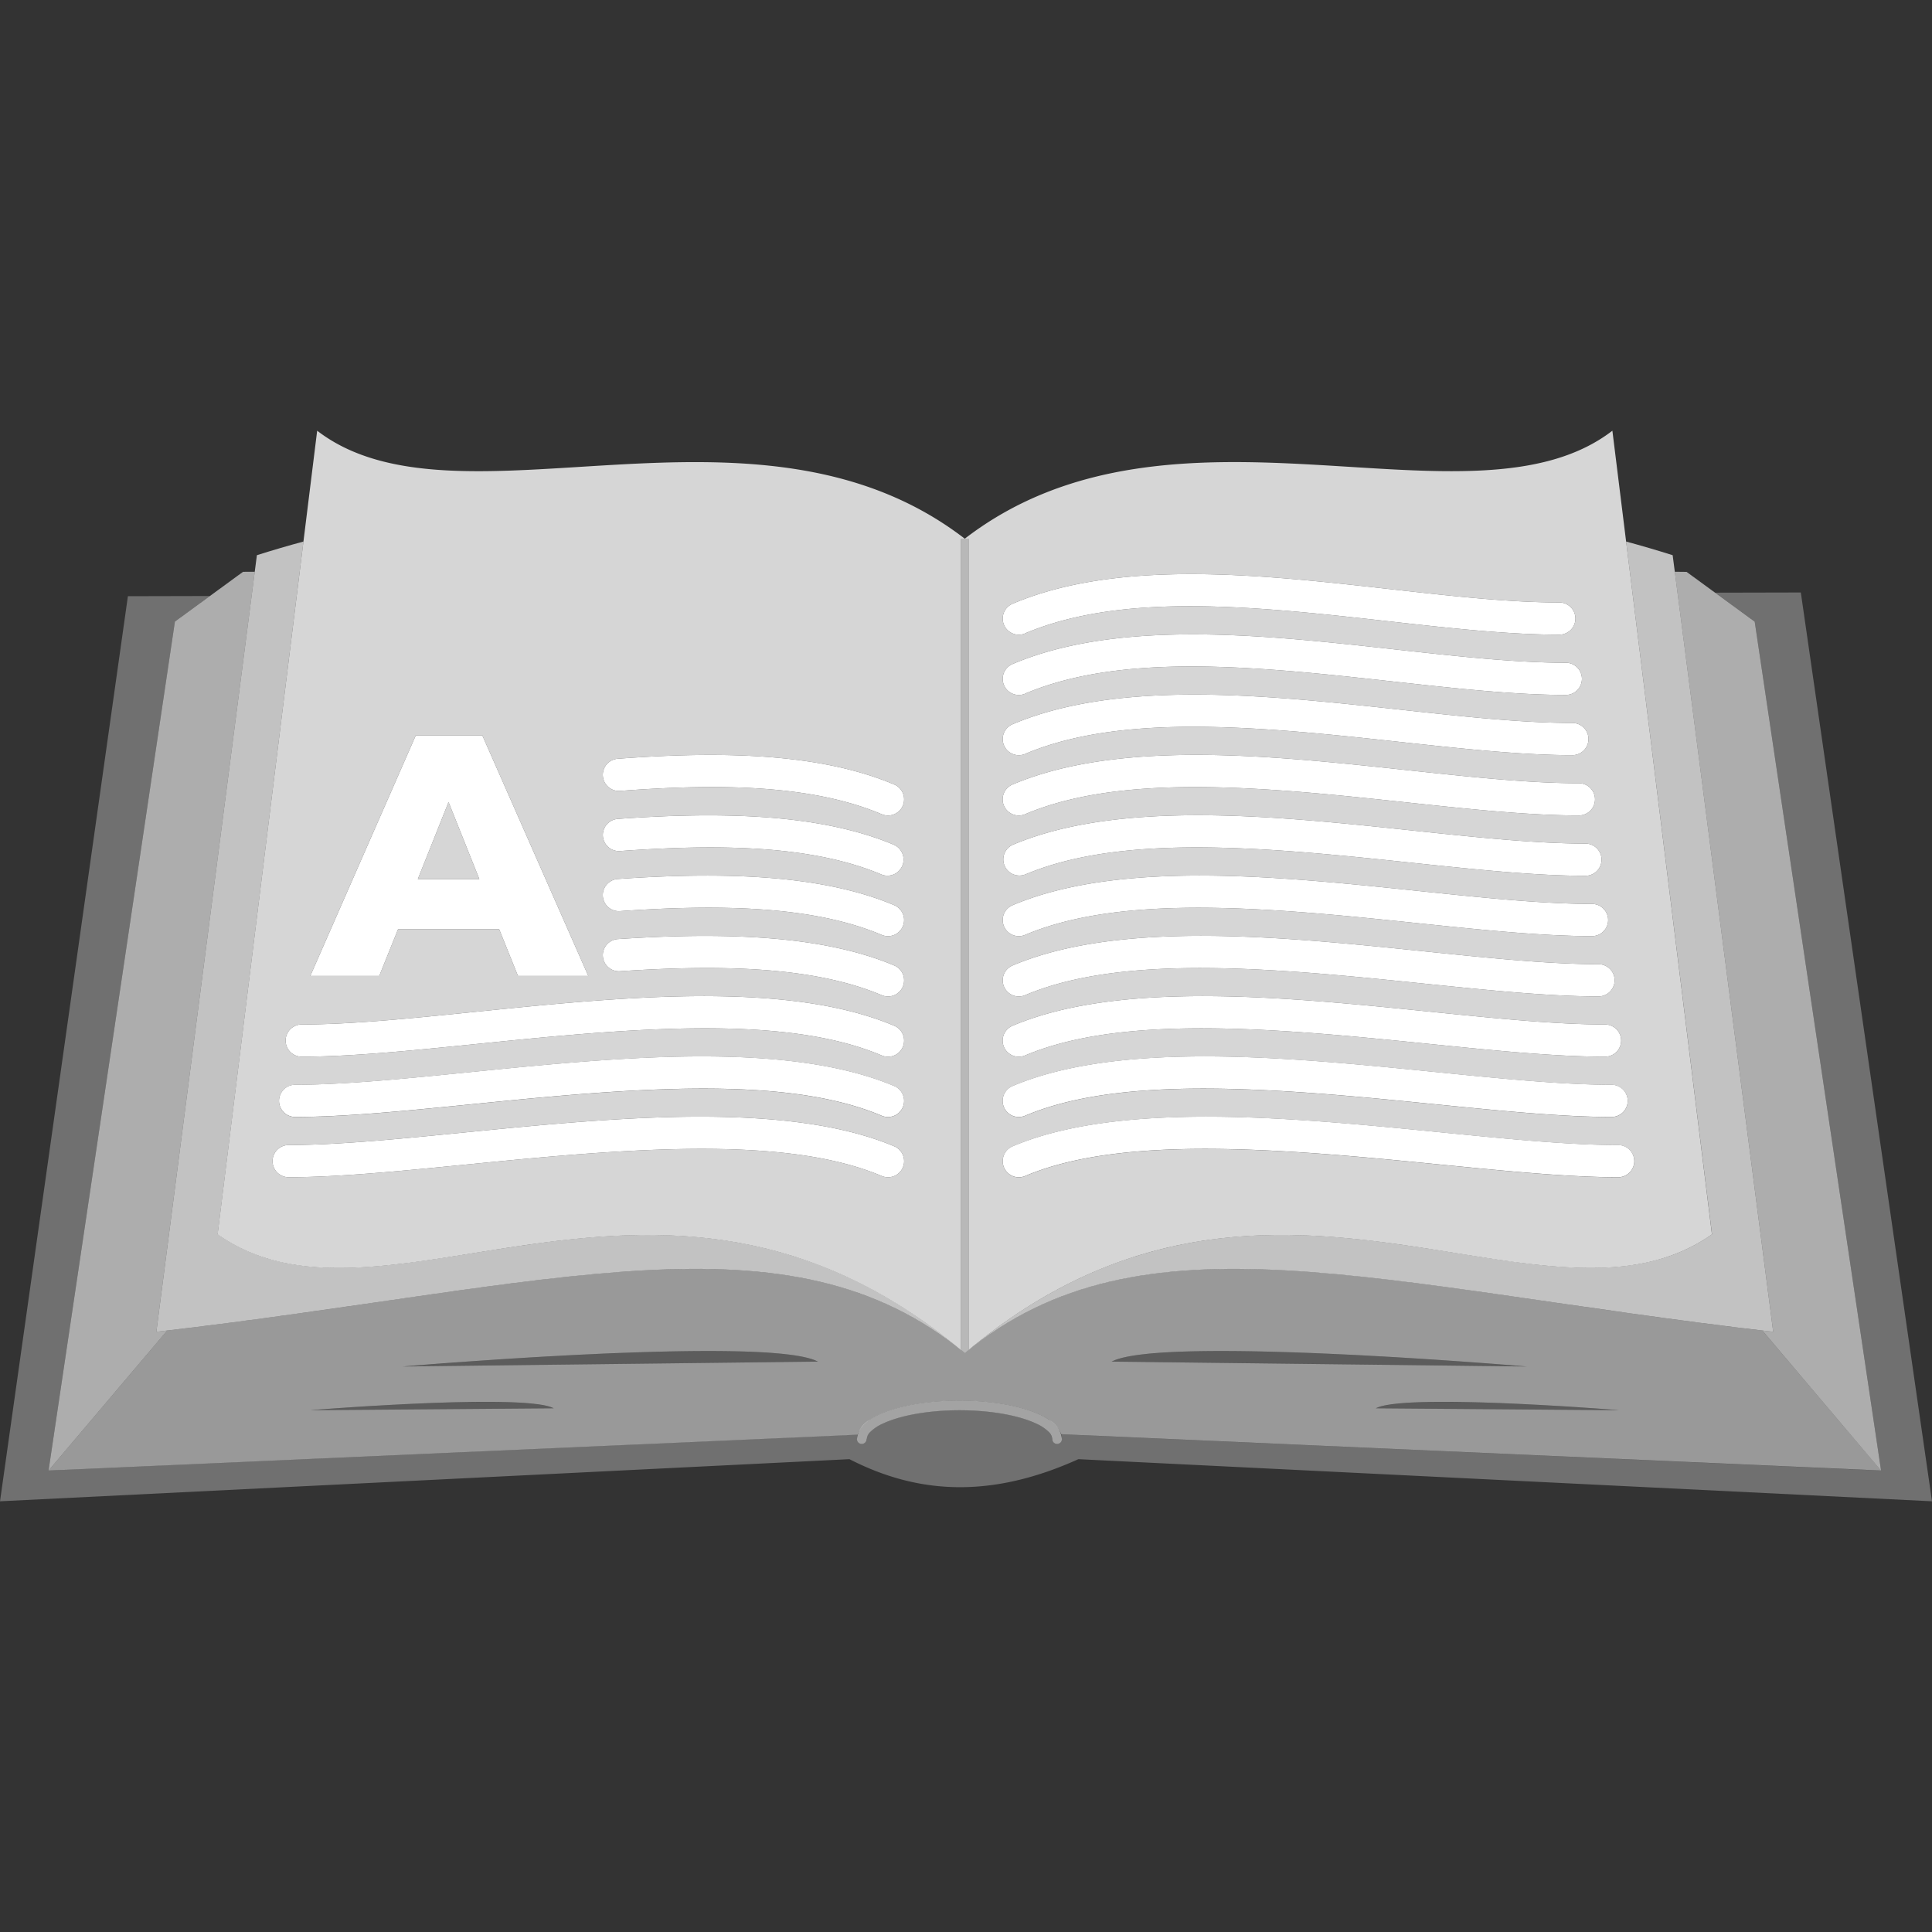
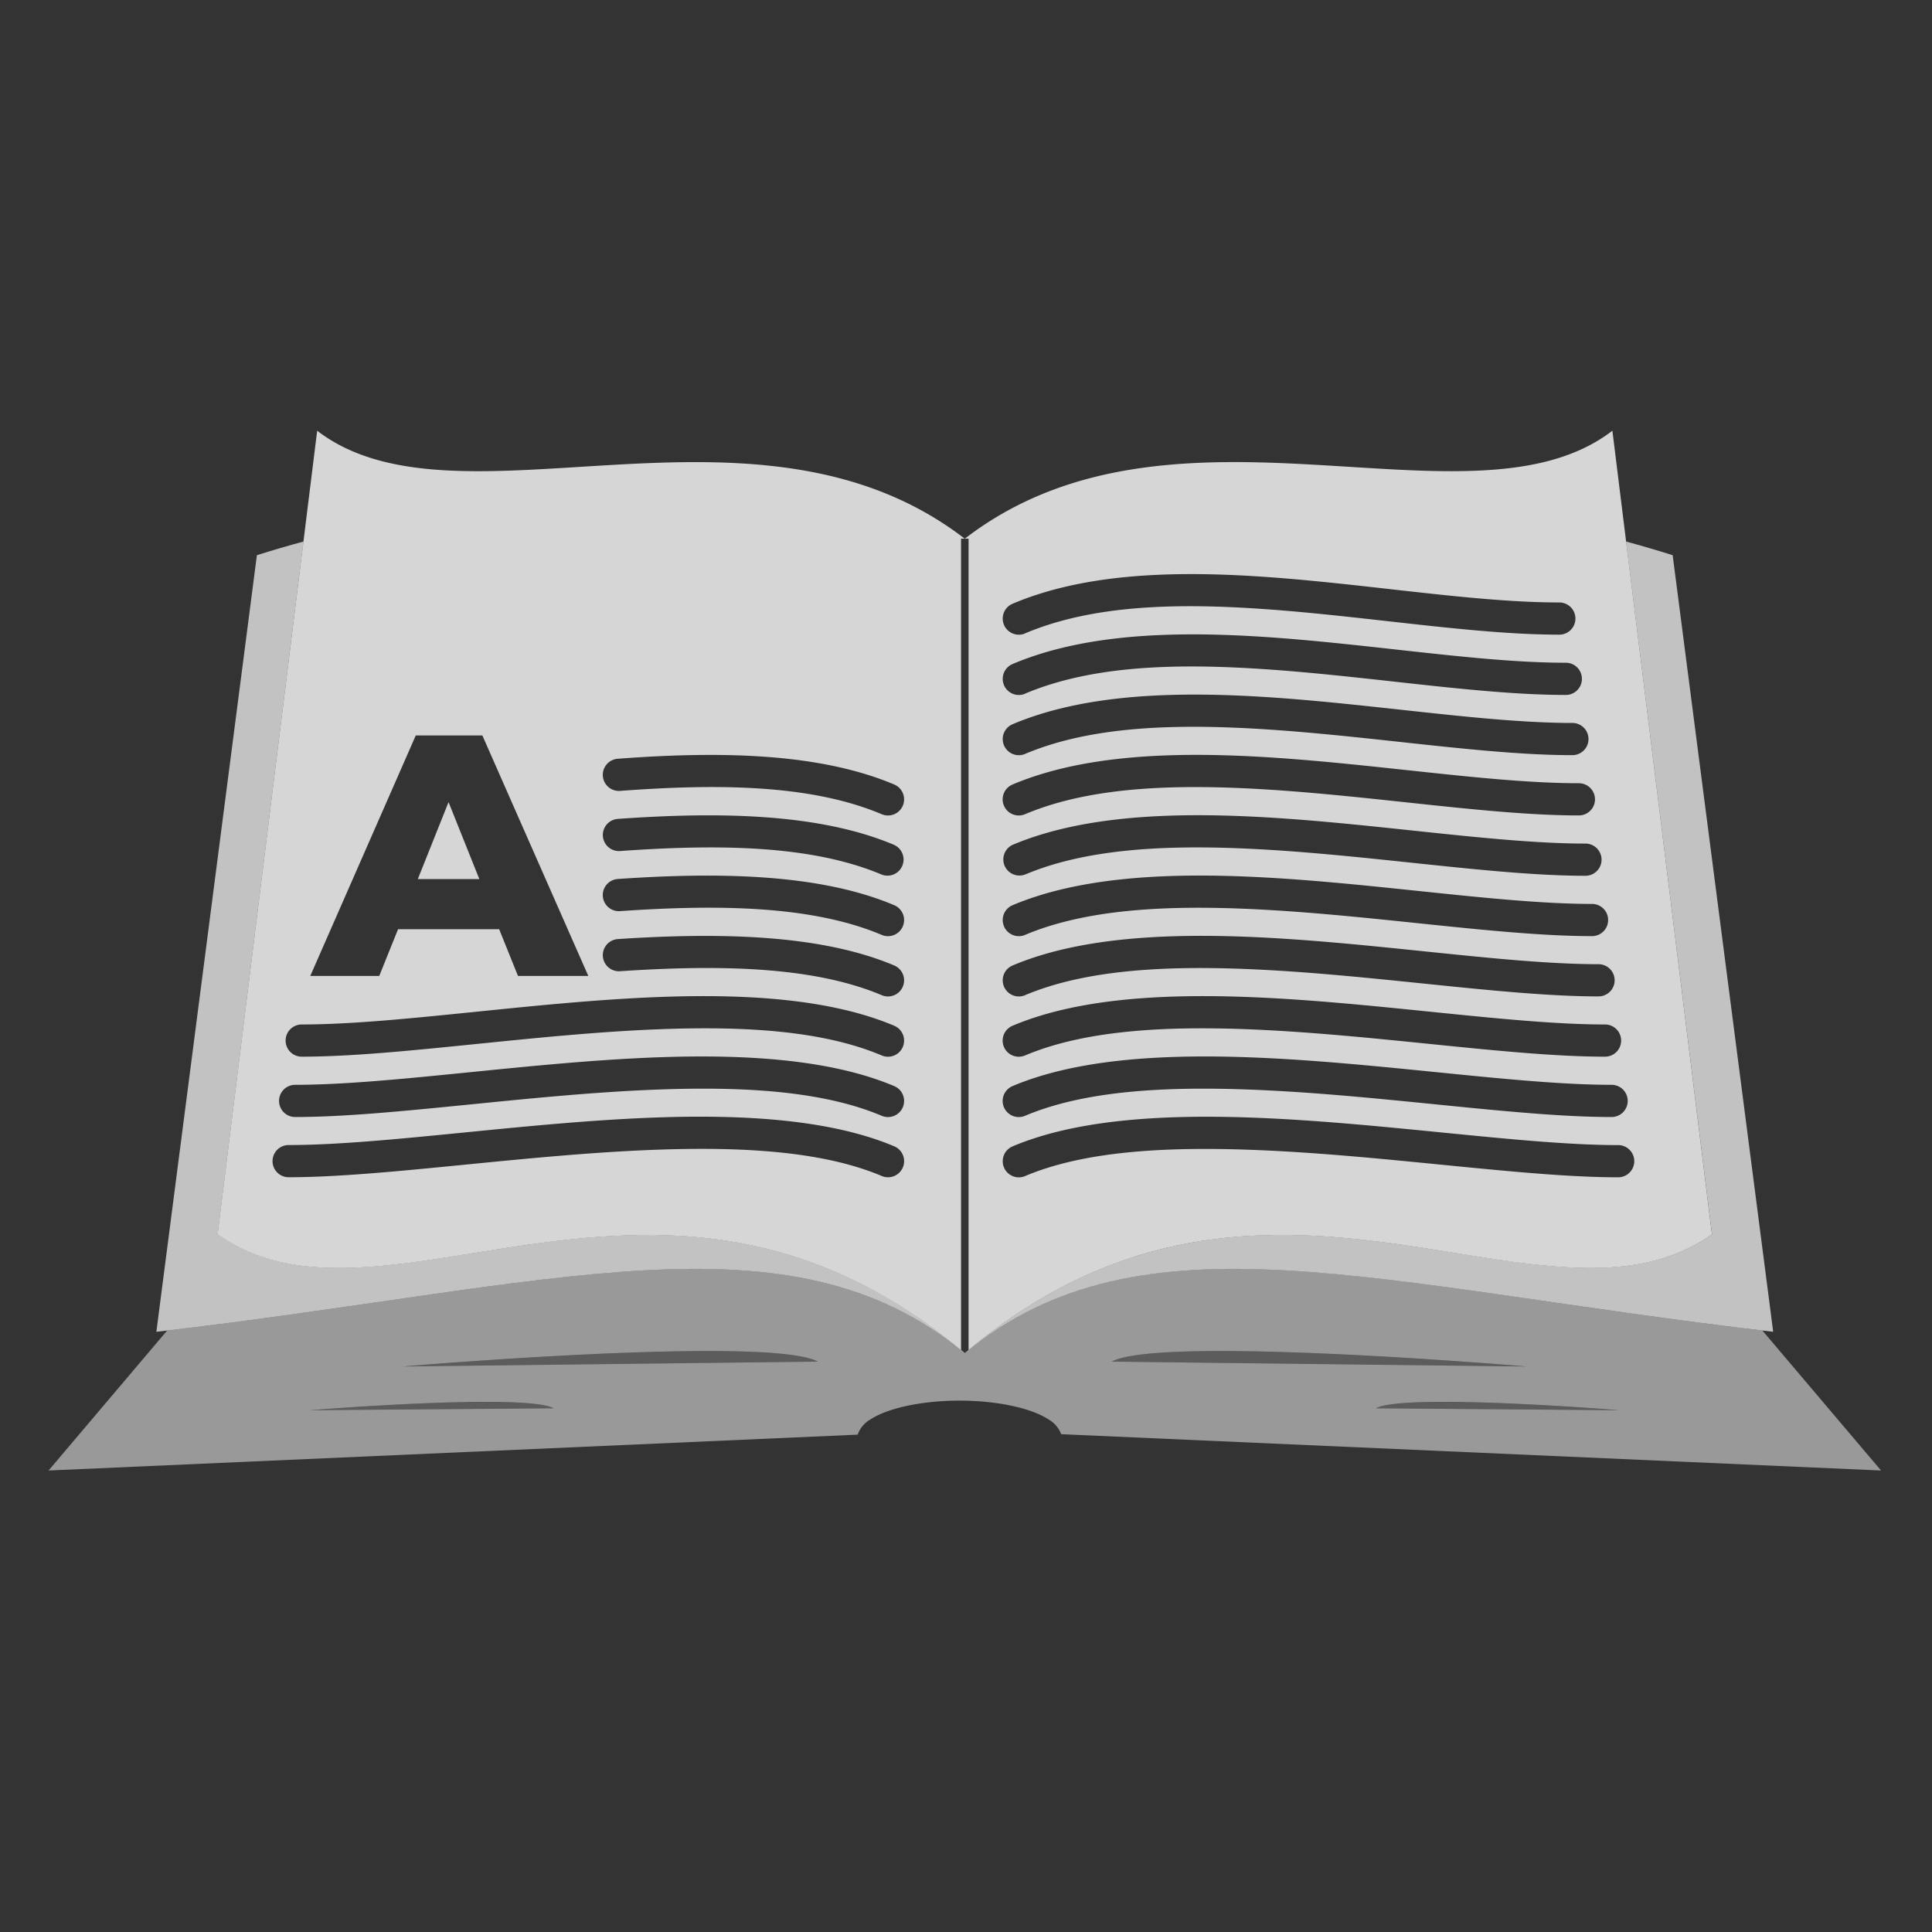
<svg xmlns="http://www.w3.org/2000/svg" viewBox="0 0 300 300">
  <rect x="0" y="0" width="300" height="300" fill="#333333" stroke="none" />
  <g fill="#fff">
    <g fill-rule="evenodd">
      <path d="m 252.5 84.09 q 3.62 .98 7.23 2.12 l 15.61 120.59 c -61.66 -7.13 -98.1 -19.39 -125.53 3.31 -27.44 -22.7 -63.87 -10.44 -125.53 -3.31 l 15.61 -120.59 q 3.6 -1.14 7.23 -2.12 l -13.32 107.57 c 26.23 18.44 69.29 -21.08 116.02 18.44 46.72 -39.52 89.79 0 116.02 -18.44 z" opacity=".7" />
-       <path d="m 260.06 88.78 l 1.83 .02 10.58 7.73 19.62 131.82 -18.43 -21.75 c .56 .07 1.12 .13 1.68 .2 z m -220.5 0 l -15.28 118.02 c .56 -.06 1.12 -.13 1.68 -.2 l -18.42 21.74 19.62 -131.82 10.58 -7.73 z" opacity=".6" />
-       <path d="m 149.23 209.62 v -125.97 h 1.17 v 125.97 l -.44 .37 -.1 .09 c -.01 .01 -.02 .03 -.03 .03 s -.02 -.02 -.03 -.03 l -.1 -.09 -.45 -.37 z" opacity=".65" />
      <path d="m 127 211.43 l -64.45 .76 s 56.83 -4.86 64.45 -.76 z m 45.63 0 l 64.45 .76 s -56.84 -4.86 -64.46 -.76 z m -86.65 7.25 l -37.84 .3 s 33.38 -2.72 37.84 -.3 z m 127.66 0 l 37.84 .3 s -33.37 -2.72 -37.84 -.3 z" opacity=".2" />
      <path d="m 127 211.43 l -64.45 .76 s 56.83 -4.86 64.45 -.76 z m 45.63 0 l 64.45 .76 s -56.84 -4.86 -64.46 -.76 z m -86.65 7.25 l -37.84 .3 s 33.38 -2.72 37.84 -.3 z m 127.66 0 l 37.84 .3 s -33.37 -2.72 -37.84 -.3 z m -48.86 4.02 a 4.43 4.43 0 0 0 -1.91 -2.26 c -2.6 -1.73 -7.84 -2.95 -13.88 -2.95 s -11.28 1.22 -13.88 2.95 a 4.37 4.37 0 0 0 -1.93 2.33 l -125.64 5.57 18.42 -21.74 c 60.64 -7.15 96.66 -18.99 123.85 3.5 l .32 -.26 c 27.15 -22.14 63.13 -10.37 123.53 -3.24 l 18.43 21.74 z" opacity=".5" />
-       <path d="m 134.59 223.46 a 1.67 1.67 0 0 1 .56 -1.13 6.59 6.59 0 0 1 1.93 -1.28 c 2.69 -1.26 7.03 -2.07 11.91 -2.07 s 9.23 .81 11.91 2.07 a 6.58 6.58 0 0 1 1.93 1.28 1.67 1.67 0 0 1 .56 1.13 .75 .75 0 0 0 1.5 0 3.82 3.82 0 0 0 -2.03 -3.03 c -2.6 -1.73 -7.84 -2.95 -13.88 -2.95 s -11.28 1.22 -13.88 2.95 a 3.82 3.82 0 0 0 -2.03 3.03 .75 .75 0 0 0 1.5 0 z" opacity=".55" />
-       <path d="m 164.78 222.7 l 127.31 5.65 -19.62 -131.83 -6.15 -4.49 13.31 -.03 20.37 141.12 -132.55 -6.54 c -13.96 6.31 -25.27 5.27 -35.55 0 l -131.9 6.54 19.86 -140.54 12.73 -.03 -5.43 3.97 -19.62 131.82 125.64 -5.58 a 2.61 2.61 0 0 0 -.1 .69 .75 .75 0 0 0 1.5 0 1.67 1.67 0 0 1 .56 -1.13 6.59 6.59 0 0 1 1.93 -1.28 c 2.69 -1.26 7.03 -2.07 11.91 -2.07 s 9.23 .81 11.91 2.07 a 6.58 6.58 0 0 1 1.93 1.28 1.67 1.67 0 0 1 .56 1.13 .75 .75 0 0 0 1.5 0 2.59 2.59 0 0 0 -.1 -.75 z" opacity=".3" />
    </g>
-     <path d="m 159.17 98.35 c 11.39 -4.81 25.78 -4.73 40.31 -3.53 15.03 1.25 30.23 3.73 42.65 3.73 a 2.5 2.5 0 0 0 0 -5 c -14.8 0 -33.57 -3.57 -51.27 -4.28 -12.22 -.49 -23.94 .38 -33.63 4.48 a 2.5 2.5 0 0 0 1.95 4.61 z m 0 9.36 c 11.4 -4.82 26.03 -4.73 40.82 -3.53 15.29 1.25 30.73 3.73 43.15 3.73 a 2.5 2.5 0 0 0 0 -5 c -14.8 0 -33.94 -3.57 -51.93 -4.28 -12.41 -.49 -24.3 .38 -33.98 4.48 a 2.5 2.5 0 0 0 1.95 4.61 z m 0 9.36 c 9.08 -3.84 20.38 -4.55 32.2 -4.09 18.36 .72 37.93 4.28 52.79 4.28 a 2.5 2.5 0 0 0 0 -5 c -14.81 0 -34.31 -3.57 -52.59 -4.28 -12.61 -.49 -24.66 .38 -34.34 4.48 a 2.5 2.5 0 0 0 1.95 4.61 z m 0 9.36 c 9.08 -3.84 20.55 -4.55 32.56 -4.09 18.65 .72 38.59 4.28 53.44 4.28 a 2.5 2.5 0 0 0 0 -5 c -14.81 0 -34.67 -3.57 -53.25 -4.28 -12.81 -.49 -25.02 .39 -34.7 4.48 a 2.5 2.5 0 0 0 1.95 4.61 z m -20.31 -4.61 c -11.74 -4.96 -27.21 -5.18 -42.94 -4 a 2.5 2.5 0 0 0 .37 4.99 c 14.87 -1.11 29.52 -1.07 40.62 3.62 a 2.5 2.5 0 0 0 1.95 -4.61 z m 20.31 13.98 c 9.08 -3.84 20.71 -4.55 32.92 -4.09 18.94 .72 39.24 4.28 54.1 4.28 a 2.5 2.5 0 0 0 0 -5 c -14.81 0 -35.04 -3.57 -53.91 -4.28 -13 -.49 -25.37 .39 -35.05 4.48 a 2.5 2.5 0 0 0 1.95 4.6 z m -20.31 -4.6 c -11.61 -4.91 -27.13 -5.17 -42.93 -4.04 a 2.5 2.5 0 0 0 .36 4.99 c 14.95 -1.07 29.64 -.99 40.63 3.66 a 2.5 2.5 0 0 0 1.95 -4.6 z m -64.43 5.3 l -4.78 -11.95 -4.77 11.95 z m 64.43 4.06 c -11.49 -4.86 -27.04 -5.17 -42.93 -4.07 a 2.5 2.5 0 0 0 .34 4.99 c 15.03 -1.04 29.76 -.91 40.64 3.69 a 2.5 2.5 0 0 0 1.95 -4.61 z m 20.31 4.61 c 9.09 -3.84 20.88 -4.55 33.28 -4.09 19.23 .72 39.9 4.28 54.76 4.28 a 2.5 2.5 0 0 0 0 -5 c -14.81 0 -35.4 -3.57 -54.57 -4.28 -13.2 -.49 -25.73 .39 -35.41 4.48 a 2.5 2.5 0 1 0 1.95 4.61 z m -81.66 -.88 h -15.7 l -2.92 7.25 h -10.71 l 16.38 -37.34 h 10.34 l 16.45 37.34 h -10.92 z m 61.35 5.63 c -11.38 -4.81 -26.96 -5.16 -42.92 -4.1 a 2.5 2.5 0 1 0 .33 4.99 c 15.11 -1 29.87 -.83 40.64 3.72 a 2.5 2.5 0 0 0 1.95 -4.61 z m 20.31 4.61 c 9.09 -3.84 21.04 -4.55 33.63 -4.09 19.52 .72 40.56 4.28 55.42 4.28 a 2.5 2.5 0 0 0 0 -5 c -14.81 0 -35.77 -3.57 -55.23 -4.28 -13.4 -.49 -26.09 .39 -35.76 4.48 a 2.5 2.5 0 0 0 1.95 4.61 z m 0 9.36 c 9.09 -3.84 21.21 -4.55 33.99 -4.09 19.82 .72 41.22 4.28 56.07 4.28 a 2.5 2.5 0 0 0 0 -5 c -14.81 0 -36.14 -3.57 -55.89 -4.28 -13.59 -.49 -26.45 .39 -36.12 4.48 a 2.5 2.5 0 0 0 1.95 4.61 z m -20.31 -4.61 c -9.67 -4.09 -22.53 -4.97 -36.12 -4.48 -19.75 .71 -41.08 4.28 -55.89 4.28 a 2.5 2.5 0 0 0 0 5 c 14.86 0 36.26 -3.57 56.07 -4.28 12.79 -.46 24.9 .24 33.99 4.09 a 2.5 2.5 0 0 0 1.95 -4.61 z m 0 9.36 c -9.66 -4.08 -22.69 -4.97 -36.48 -4.48 -20.05 .71 -41.74 4.28 -56.55 4.28 a 2.5 2.5 0 0 0 0 5 c 14.86 0 36.62 -3.57 56.73 -4.28 12.98 -.46 25.26 .24 34.35 4.09 a 2.5 2.5 0 0 0 1.95 -4.61 z m 20.31 4.61 c 9.1 -3.85 21.37 -4.55 34.35 -4.09 20.11 .71 41.87 4.28 56.73 4.28 a 2.5 2.5 0 0 0 0 -5 c -14.81 0 -36.5 -3.57 -56.55 -4.28 -13.79 -.49 -26.81 .39 -36.48 4.48 a 2.5 2.5 0 0 0 1.95 4.61 z m 0 9.36 c 9.1 -3.85 21.54 -4.55 34.71 -4.09 20.4 .71 42.53 4.28 57.39 4.28 a 2.5 2.5 0 0 0 0 -5 c -14.81 0 -36.87 -3.57 -57.21 -4.28 -13.99 -.49 -27.17 .39 -36.83 4.48 a 2.5 2.5 0 0 0 1.95 4.61 z m -20.31 -4.61 c -9.66 -4.08 -22.85 -4.97 -36.83 -4.48 -20.34 .71 -42.4 4.28 -57.21 4.28 a 2.5 2.5 0 0 0 0 5 c 14.85 0 36.99 -3.57 57.39 -4.28 13.17 -.46 25.61 .24 34.71 4.09 a 2.5 2.5 0 0 0 1.94 -4.61 z" />
    <path d="m 159.17 98.35 c 11.39 -4.81 25.78 -4.73 40.31 -3.53 15.03 1.25 30.23 3.73 42.65 3.73 a 2.5 2.5 0 0 0 0 -5 c -14.8 0 -33.57 -3.57 -51.27 -4.28 -12.22 -.49 -23.94 .38 -33.63 4.48 a 2.5 2.5 0 0 0 1.95 4.61 z m 0 9.36 c 11.4 -4.82 26.03 -4.73 40.82 -3.53 15.29 1.25 30.73 3.73 43.15 3.73 a 2.5 2.5 0 0 0 0 -5 c -14.8 0 -33.94 -3.57 -51.93 -4.28 -12.41 -.49 -24.3 .38 -33.98 4.48 a 2.5 2.5 0 0 0 1.95 4.61 z m 0 9.36 c 9.08 -3.84 20.38 -4.55 32.2 -4.09 18.36 .72 37.93 4.28 52.79 4.28 a 2.5 2.5 0 0 0 0 -5 c -14.81 0 -34.31 -3.57 -52.59 -4.28 -12.61 -.49 -24.66 .38 -34.34 4.48 a 2.5 2.5 0 0 0 1.95 4.61 z m 0 9.36 c 9.08 -3.84 20.55 -4.55 32.56 -4.09 18.65 .72 38.59 4.28 53.44 4.28 a 2.5 2.5 0 0 0 0 -5 c -14.81 0 -34.67 -3.57 -53.25 -4.28 -12.81 -.49 -25.02 .39 -34.7 4.48 a 2.5 2.5 0 0 0 1.95 4.61 z m -20.31 -4.61 c -11.74 -4.96 -27.21 -5.18 -42.94 -4 a 2.5 2.5 0 0 0 .37 4.99 c 14.87 -1.11 29.52 -1.07 40.62 3.62 a 2.5 2.5 0 0 0 1.95 -4.61 z m 20.31 13.98 c 9.08 -3.84 20.71 -4.55 32.92 -4.09 18.94 .72 39.24 4.28 54.1 4.28 a 2.5 2.5 0 0 0 0 -5 c -14.81 0 -35.04 -3.57 -53.91 -4.28 -13 -.49 -25.37 .39 -35.05 4.48 a 2.5 2.5 0 0 0 1.95 4.6 z m -20.31 -4.6 c -11.61 -4.91 -27.13 -5.17 -42.93 -4.04 a 2.5 2.5 0 0 0 .36 4.99 c 14.95 -1.07 29.64 -.99 40.63 3.66 a 2.5 2.5 0 0 0 1.95 -4.6 z m -64.43 5.3 l -4.78 -11.95 -4.77 11.95 z m 64.43 4.06 c -11.49 -4.86 -27.04 -5.17 -42.93 -4.07 a 2.5 2.5 0 0 0 .34 4.99 c 15.03 -1.04 29.76 -.91 40.64 3.69 a 2.5 2.5 0 0 0 1.95 -4.61 z m 20.31 4.61 c 9.09 -3.84 20.88 -4.55 33.28 -4.09 19.23 .72 39.9 4.28 54.76 4.28 a 2.5 2.5 0 0 0 0 -5 c -14.81 0 -35.4 -3.57 -54.57 -4.28 -13.2 -.49 -25.73 .39 -35.41 4.48 a 2.5 2.5 0 1 0 1.95 4.61 z m -81.66 -.88 h -15.7 l -2.92 7.25 h -10.71 l 16.38 -37.34 h 10.34 l 16.45 37.34 h -10.92 z m 81.66 10.24 c 9.09 -3.84 21.04 -4.55 33.63 -4.09 19.52 .72 40.56 4.28 55.42 4.28 a 2.5 2.5 0 0 0 0 -5 c -14.81 0 -35.77 -3.57 -55.23 -4.28 -13.4 -.49 -26.09 .39 -35.76 4.48 a 2.5 2.5 0 0 0 1.95 4.61 z m -20.31 -4.61 c -11.38 -4.81 -26.96 -5.16 -42.92 -4.1 a 2.5 2.5 0 1 0 .33 4.99 c 15.11 -1 29.87 -.83 40.64 3.72 a 2.5 2.5 0 0 0 1.95 -4.61 z m 0 9.36 c -9.67 -4.09 -22.53 -4.97 -36.12 -4.48 -19.75 .71 -41.08 4.28 -55.89 4.28 a 2.5 2.5 0 0 0 0 5 c 14.86 0 36.26 -3.57 56.07 -4.28 12.79 -.46 24.9 .24 33.99 4.09 a 2.5 2.5 0 0 0 1.95 -4.61 z m 20.31 4.61 c 9.09 -3.84 21.21 -4.55 33.99 -4.09 19.82 .72 41.22 4.28 56.07 4.28 a 2.5 2.5 0 0 0 0 -5 c -14.81 0 -36.14 -3.57 -55.89 -4.28 -13.59 -.49 -26.45 .39 -36.12 4.48 a 2.5 2.5 0 0 0 1.95 4.61 z m -20.31 4.76 c -9.66 -4.08 -22.69 -4.97 -36.48 -4.48 -20.05 .71 -41.74 4.28 -56.55 4.28 a 2.5 2.5 0 0 0 0 5 c 14.86 0 36.62 -3.57 56.73 -4.28 12.98 -.46 25.26 .24 34.35 4.09 a 2.5 2.5 0 0 0 1.95 -4.61 z m 20.31 4.61 c 9.1 -3.85 21.37 -4.55 34.35 -4.09 20.11 .71 41.87 4.28 56.73 4.28 a 2.5 2.5 0 0 0 0 -5 c -14.81 0 -36.5 -3.57 -56.55 -4.28 -13.79 -.49 -26.81 .39 -36.48 4.48 a 2.5 2.5 0 0 0 1.95 4.61 z m 0 9.36 c 9.1 -3.85 21.54 -4.55 34.71 -4.09 20.4 .71 42.53 4.28 57.39 4.28 a 2.5 2.5 0 0 0 0 -5 c -14.81 0 -36.87 -3.57 -57.21 -4.28 -13.99 -.49 -27.17 .39 -36.83 4.48 a 2.5 2.5 0 0 0 1.95 4.61 z m -20.31 -4.62 c -9.66 -4.08 -22.85 -4.97 -36.83 -4.48 -20.34 .71 -42.4 4.28 -57.21 4.28 a 2.5 2.5 0 0 0 0 5 c 14.85 0 36.99 -3.57 57.39 -4.28 13.17 -.46 25.61 .24 34.71 4.09 a 2.5 2.5 0 0 0 1.94 -4.61 z m 10.38 31.64 c -46.51 -38.72 -89.33 .4 -115.45 -17.97 l 15.46 -124.79 c 21.78 16.77 68.05 -8.26 100.56 16.77 32.51 -25.04 78.78 0 100.56 -16.77 l 15.46 124.79 c -26.11 18.36 -68.92 -20.73 -115.4 17.93 l -.03 .03 v -125.98 h -1.17 v 125.97 l .02 .02 c .19 .15 .38 .32 .57 .48 z" fill-rule="evenodd" opacity=".8" />
  </g>
</svg>